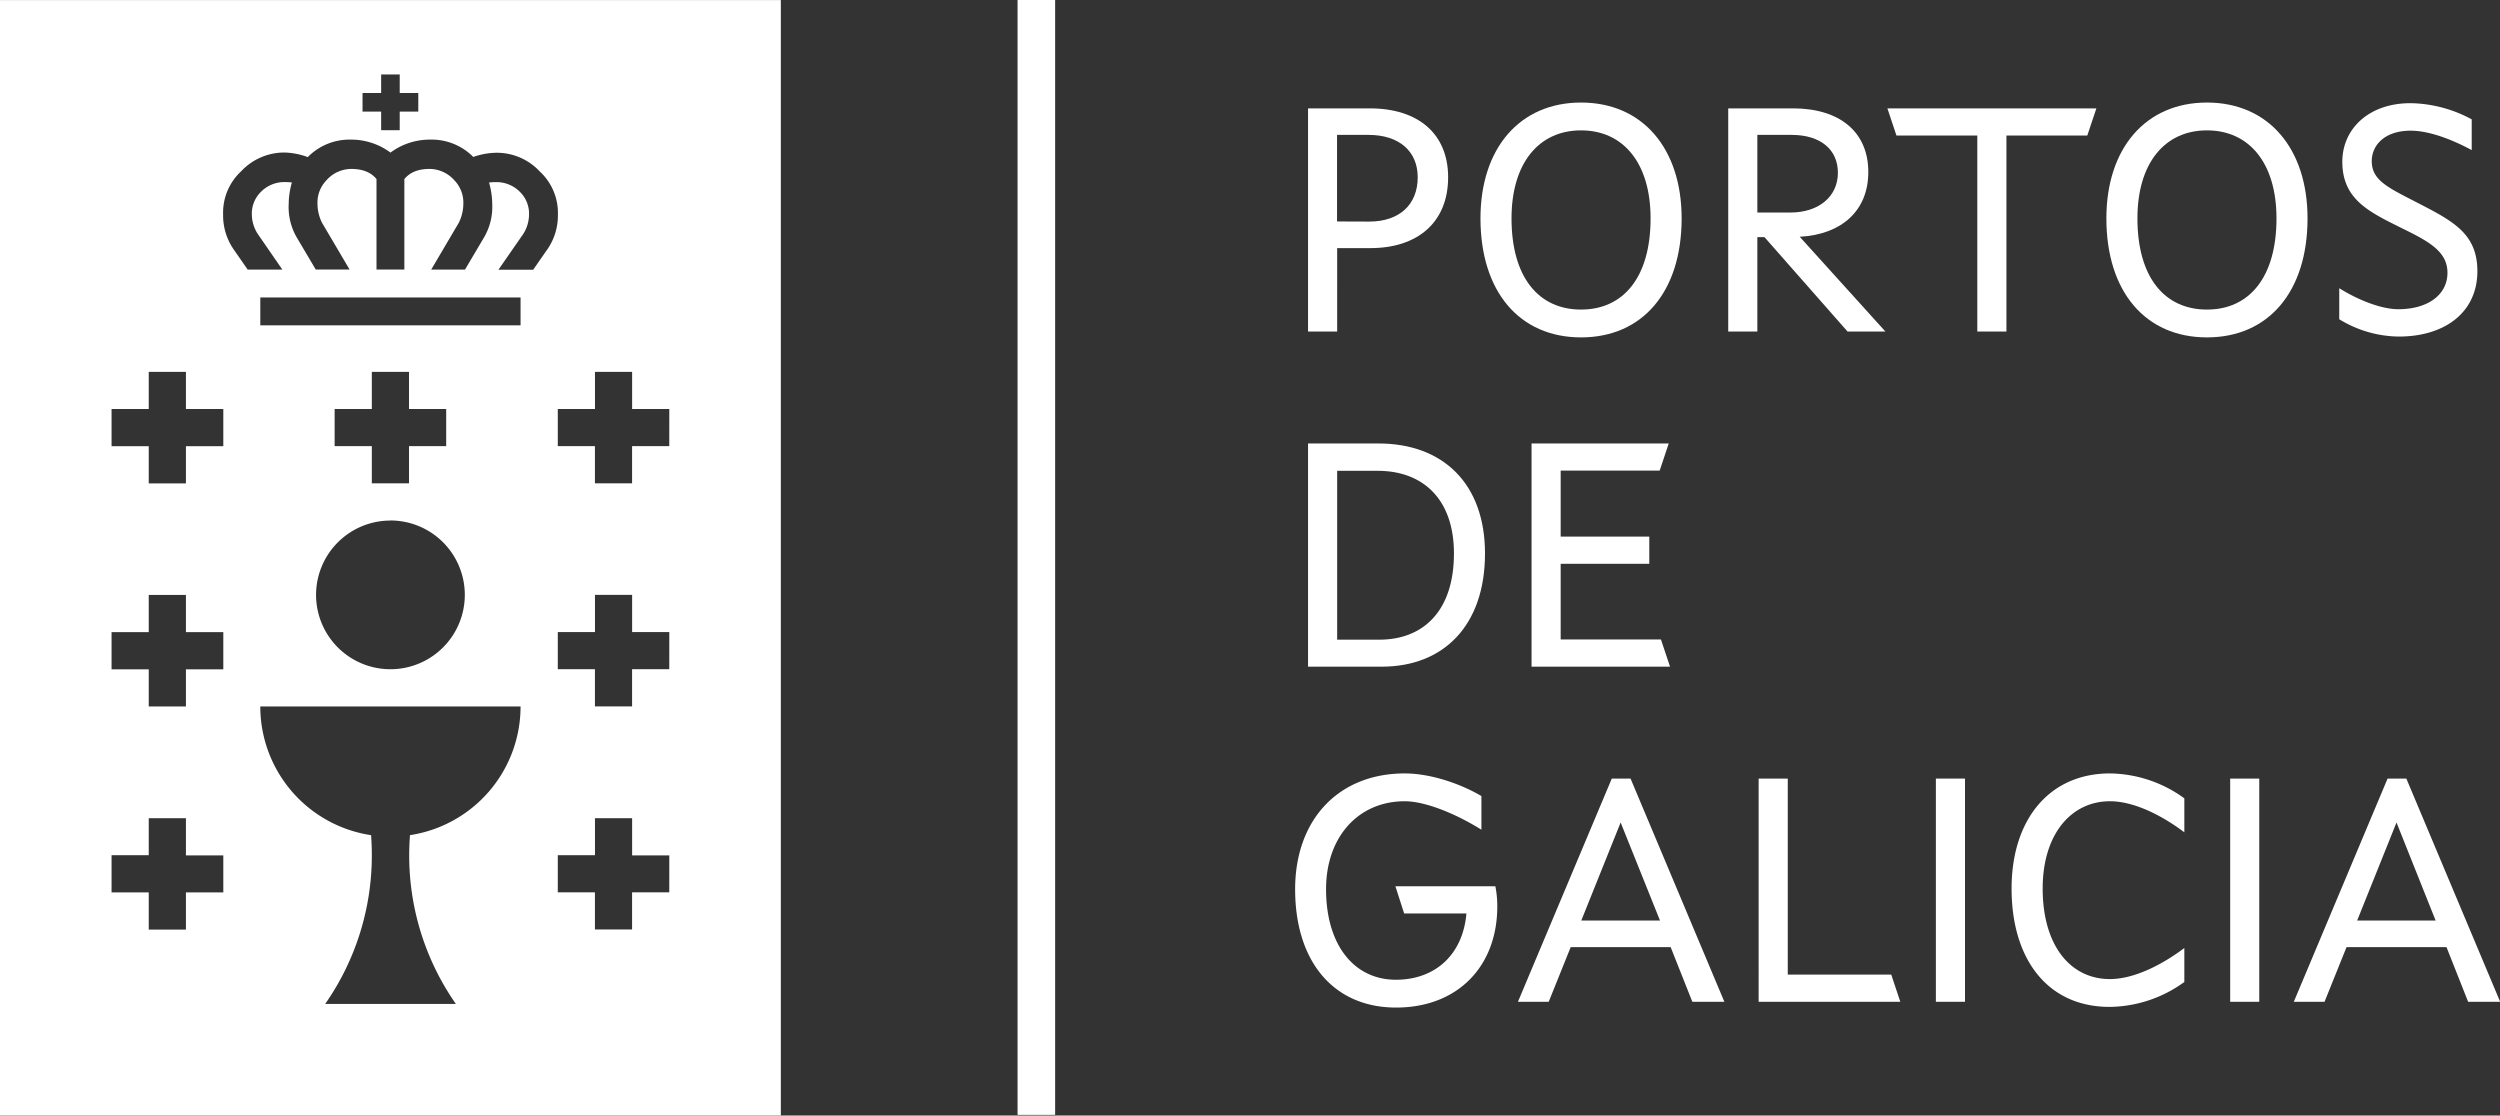
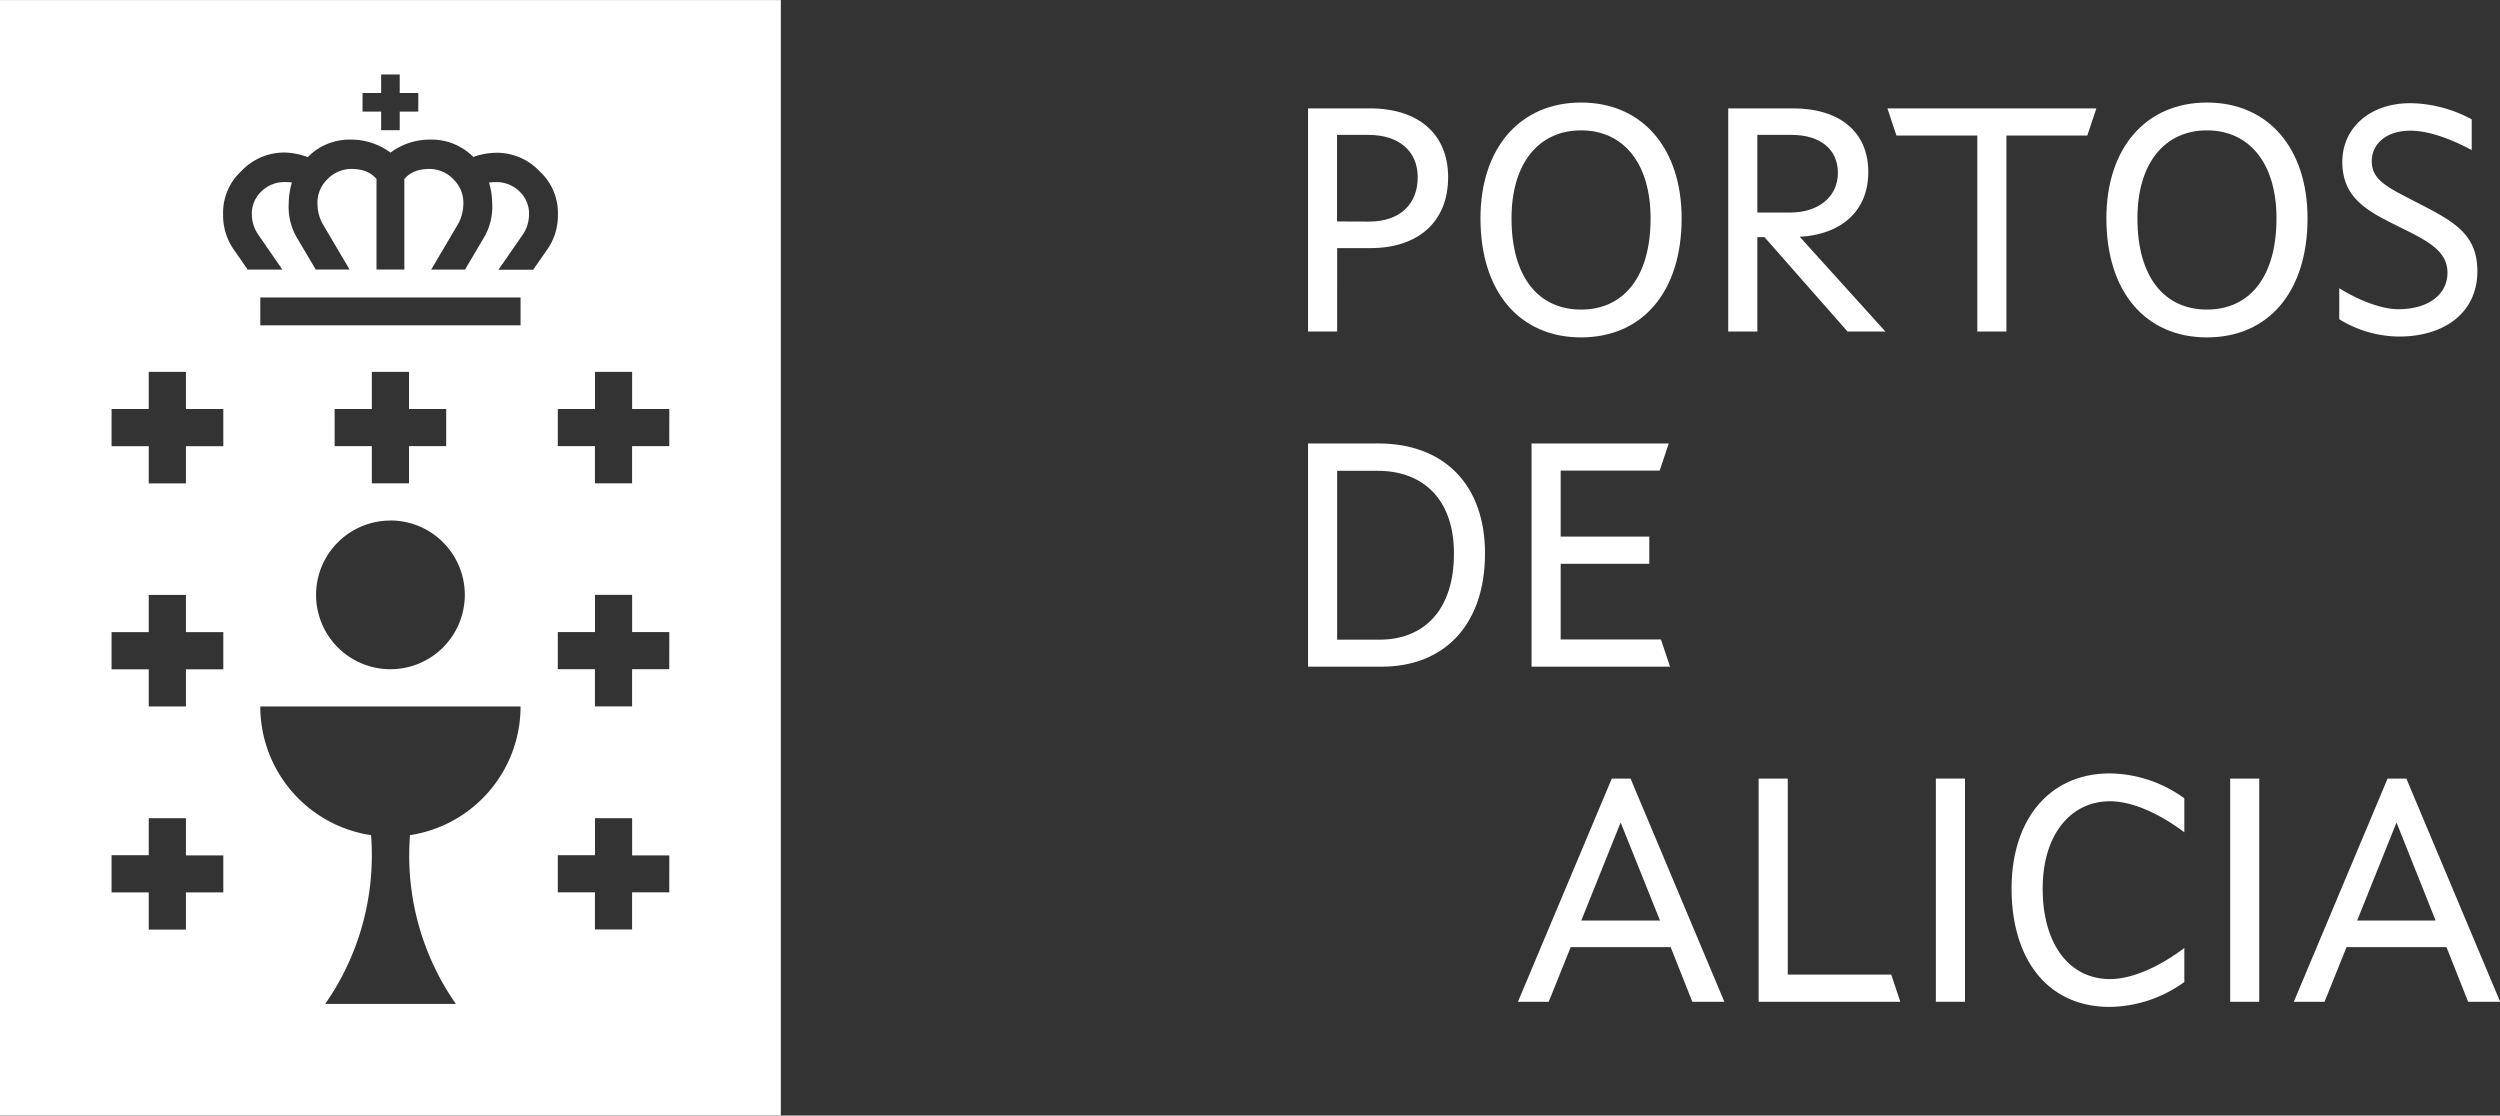
<svg xmlns="http://www.w3.org/2000/svg" id="Layer_1" data-name="Layer 1" width="635.32" height="283.48" viewBox="0 0 635.32 283.48">
  <rect x="0" y="0" width="635.32" height="283.48" fill="#333333" stroke="none" />
  <defs>
    <style>.cls-1{fill:#fff;}</style>
  </defs>
  <title>portos_watermark</title>
  <path class="cls-1" d="M1.25,1.08V284.54H199.68V1.08ZM93.38,24.7h4.73V20h4.72V24.7h4.72v4.73h-4.72v4.72H98.11V29.43H93.38ZM58,227.85H48.5v9.45H39.05v-9.45H29.6V218.4h9.45V209H48.5v9.45H58Zm0-56.69H48.5v9.45H39.05v-9.45H29.6v-9.45h9.45v-9.45H48.5v9.45H58Zm0-56.69H48.5v9.44H39.05v-9.44H29.6V105h9.45V95.57H48.5V105H58Zm47.44,98.84c-.13,1.68-.2,3.38-.2,5.09a65.88,65.88,0,0,0,11.86,37.8H83.89a65.87,65.87,0,0,0,11.85-37.8c0-1.71-.06-3.41-.19-5.09a33.07,33.07,0,0,1-28.15-32.7h66.14A33.07,33.07,0,0,1,105.39,213.31ZM114.64,105v9.45h-9.45v9.44H95.74v-9.44H86.29V105h9.45V95.57h9.45V105Zm-14.17,28.34a18.9,18.9,0,1,1-18.9,18.9A18.9,18.9,0,0,1,100.47,133.36Zm33.07-49.6H67.4V76.67h66.14Zm6.68-19.13-3.47,5h-8.83l6.32-9.11a9.25,9.25,0,0,0,1.45-4.88A7.68,7.68,0,0,0,133.54,50a8.34,8.34,0,0,0-6.22-2.65,14.79,14.79,0,0,0-1.79.1l0,0a20.39,20.39,0,0,1,.81,5.4,15.39,15.39,0,0,1-2,8.41l-4.92,8.32h-8.59l7-11.88A11,11,0,0,0,119,52.85a8.17,8.17,0,0,0-2.32-6A8.48,8.48,0,0,0,110.46,44c-2.93,0-5,.84-6.45,2.57v23H96.93v-23C95.51,44.85,93.4,44,90.48,44a8.46,8.46,0,0,0-6.23,2.84,8.17,8.17,0,0,0-2.32,6,11,11,0,0,0,1.16,4.85l7,11.88h-8.6l-4.92-8.32a15.38,15.38,0,0,1-1.95-8.41,20,20,0,0,1,.81-5.4l0,0a15,15,0,0,0-1.79-.1A8.36,8.36,0,0,0,67.39,50a7.71,7.71,0,0,0-2.14,5.56,9.25,9.25,0,0,0,1.45,4.88L73,69.58H64.19l-3.47-5a15.16,15.16,0,0,1-2.77-9,14.34,14.34,0,0,1,4.6-11,15,15,0,0,1,11.07-4.75A18.41,18.41,0,0,1,79.48,41a4.83,4.83,0,0,1,.5-.51,14.87,14.87,0,0,1,10.5-3.94,16.72,16.72,0,0,1,10,3.3,16.72,16.72,0,0,1,10-3.3A14.89,14.89,0,0,1,121,40.45a4.83,4.83,0,0,1,.5.51,18.36,18.36,0,0,1,5.86-1.07,14.94,14.94,0,0,1,11.06,4.75,14.35,14.35,0,0,1,4.61,11A15.16,15.16,0,0,1,140.22,64.63Zm31.11,163.22h-9.45v9.45h-9.44v-9.45H143V218.4h9.45V209h9.44v9.45h9.45Zm0-56.69h-9.45v9.45h-9.44v-9.45H143v-9.45h9.45v-9.45h9.44v9.45h9.45Zm0-56.69h-9.45v9.44h-9.44v-9.44H143V105h9.45V95.57h9.44V105h9.45Z" transform="translate(-1.25 -1.07)" />
  <path class="cls-1" d="M333.66,28.61h15.7c12.33,0,19.9,6.49,19.9,17.51,0,11.42-7.73,18-19.73,18h-8.47V85.33h-7.4ZM349.2,57.38c7.73,0,12.33-4.36,12.33-11.26,0-6.66-4.77-10.77-12.5-10.77h-8v22Z" transform="translate(-1.25 -1.07)" />
  <path class="cls-1" d="M377.48,56.56c0-17.76,9.94-29.43,25.56-29.43S428.6,38.8,428.6,56.56c0,18.66-9.94,30.25-25.56,30.25S377.48,75.22,377.48,56.56Zm43.23,0c0-14-6.9-22.36-17.67-22.36s-17.67,8.38-17.67,22.36c0,15,6.9,23.18,17.67,23.18S420.71,71.52,420.71,56.56Z" transform="translate(-1.25 -1.07)" />
  <path class="cls-1" d="M440.44,28.61h16.44c11.92,0,19.16,6,19.16,16.19,0,9.78-6.75,15.87-17.43,16.44l21.78,24.09h-9.62l-21.12-24h-1.81v24h-7.4Zm15.79,26.47c7.15,0,12.08-4,12.08-10.11,0-5.92-4.44-9.62-11.76-9.62h-8.71V55.08Z" transform="translate(-1.25 -1.07)" />
  <path class="cls-1" d="M503.74,35.51H483.19l-2.3-6.9H534l-2.31,6.9H511.14V85.33h-7.4Z" transform="translate(-1.25 -1.07)" />
  <path class="cls-1" d="M536.54,56.56c0-17.76,9.94-29.43,25.56-29.43s25.56,11.67,25.56,29.43c0,18.66-9.94,30.25-25.56,30.25S536.54,75.22,536.54,56.56Zm43.23,0c0-14-6.9-22.36-17.67-22.36s-17.67,8.38-17.67,22.36c0,15,6.9,23.18,17.67,23.18S579.77,71.52,579.77,56.56Z" transform="translate(-1.25 -1.07)" />
  <path class="cls-1" d="M595.72,82.2V74.31c4.77,3,10.69,5.34,15,5.34,7.56,0,12.5-3.69,12.5-9.28,0-5.43-4.85-8-11.51-11.27-8.22-4.11-15.21-7.23-15.21-16.93,0-8.22,6.58-14.88,17.35-14.88a33.65,33.65,0,0,1,15.53,4.11v7.81c-5.34-2.87-11-4.93-15.53-4.93-6.5,0-9.87,3.62-9.87,7.73,0,4.6,3.62,6.49,10.36,9.94C624.08,57,630.82,60,630.82,70c0,10.35-8.14,16.6-20,16.6A29.48,29.48,0,0,1,595.72,82.2Z" transform="translate(-1.25 -1.07)" />
  <path class="cls-1" d="M378.63,141.72c0,18.41-10.61,28.77-26.23,28.77H333.66V113.77h17.92C367.86,113.77,378.63,123.88,378.63,141.72Zm-7.89,0c0-14.06-8.14-21-19.32-21H341.06v42.91h10.85C362.93,163.58,370.74,156.35,370.74,141.72Z" transform="translate(-1.25 -1.07)" />
  <path class="cls-1" d="M390.46,113.77h34.86l-2.3,6.9H397.86v16.77h22.52v6.91H397.86v19.23h25.48l2.31,6.91H390.46Z" transform="translate(-1.25 -1.07)" />
-   <path class="cls-1" d="M330.38,227.05c0-17.68,11-29.43,27.86-29.43,6.33,0,13.89,2.46,19.48,5.75v8.55c-7-4.36-14.55-7.23-19.48-7.23-11.75,0-20,9-20,22.36,0,14.22,7.15,23,17.75,23,9.87,0,17-6.25,17.92-16.85H358.08l-2.22-6.9h25.4a25,25,0,0,1,.49,5.17c0,15.05-9.95,25.65-25.73,25.65S330.38,245.54,330.38,227.05Z" transform="translate(-1.25 -1.07)" />
  <path class="cls-1" d="M410.85,198.93h4.77l23.84,56.72h-8.14l-5.51-13.89h-25.4l-5.59,13.89H387ZM423.1,235l-10-24.91-10,24.91Z" transform="translate(-1.25 -1.07)" />
  <path class="cls-1" d="M448.17,198.93h7.4v49.82h26.3l2.3,6.9h-36Z" transform="translate(-1.25 -1.07)" />
  <path class="cls-1" d="M493.21,198.93h7.4v56.72h-7.4Z" transform="translate(-1.25 -1.07)" />
  <path class="cls-1" d="M512.45,226.88c0-17.59,9.62-29.26,25-29.26a32.76,32.76,0,0,1,18.9,6.33v8.63c-6.24-4.69-13.15-7.89-18.9-7.89-9.87,0-17.1,8.38-17.1,22.19,0,14.3,6.91,23,17.1,23,5.75,0,12.66-3.21,18.9-7.89v8.63a32.84,32.84,0,0,1-18.9,6.33C521.74,257,512.45,245,512.45,226.88Z" transform="translate(-1.25 -1.07)" />
  <path class="cls-1" d="M568,198.93h7.39v56.72H568Z" transform="translate(-1.25 -1.07)" />
  <path class="cls-1" d="M608,198.93h4.77l23.84,56.72h-8.14l-5.5-13.89h-25.4l-5.59,13.89h-7.81ZM620.21,235l-9.94-24.91-10,24.91Z" transform="translate(-1.25 -1.07)" />
-   <rect class="cls-1" x="258.59" width="9.55" height="283.32" />
</svg>